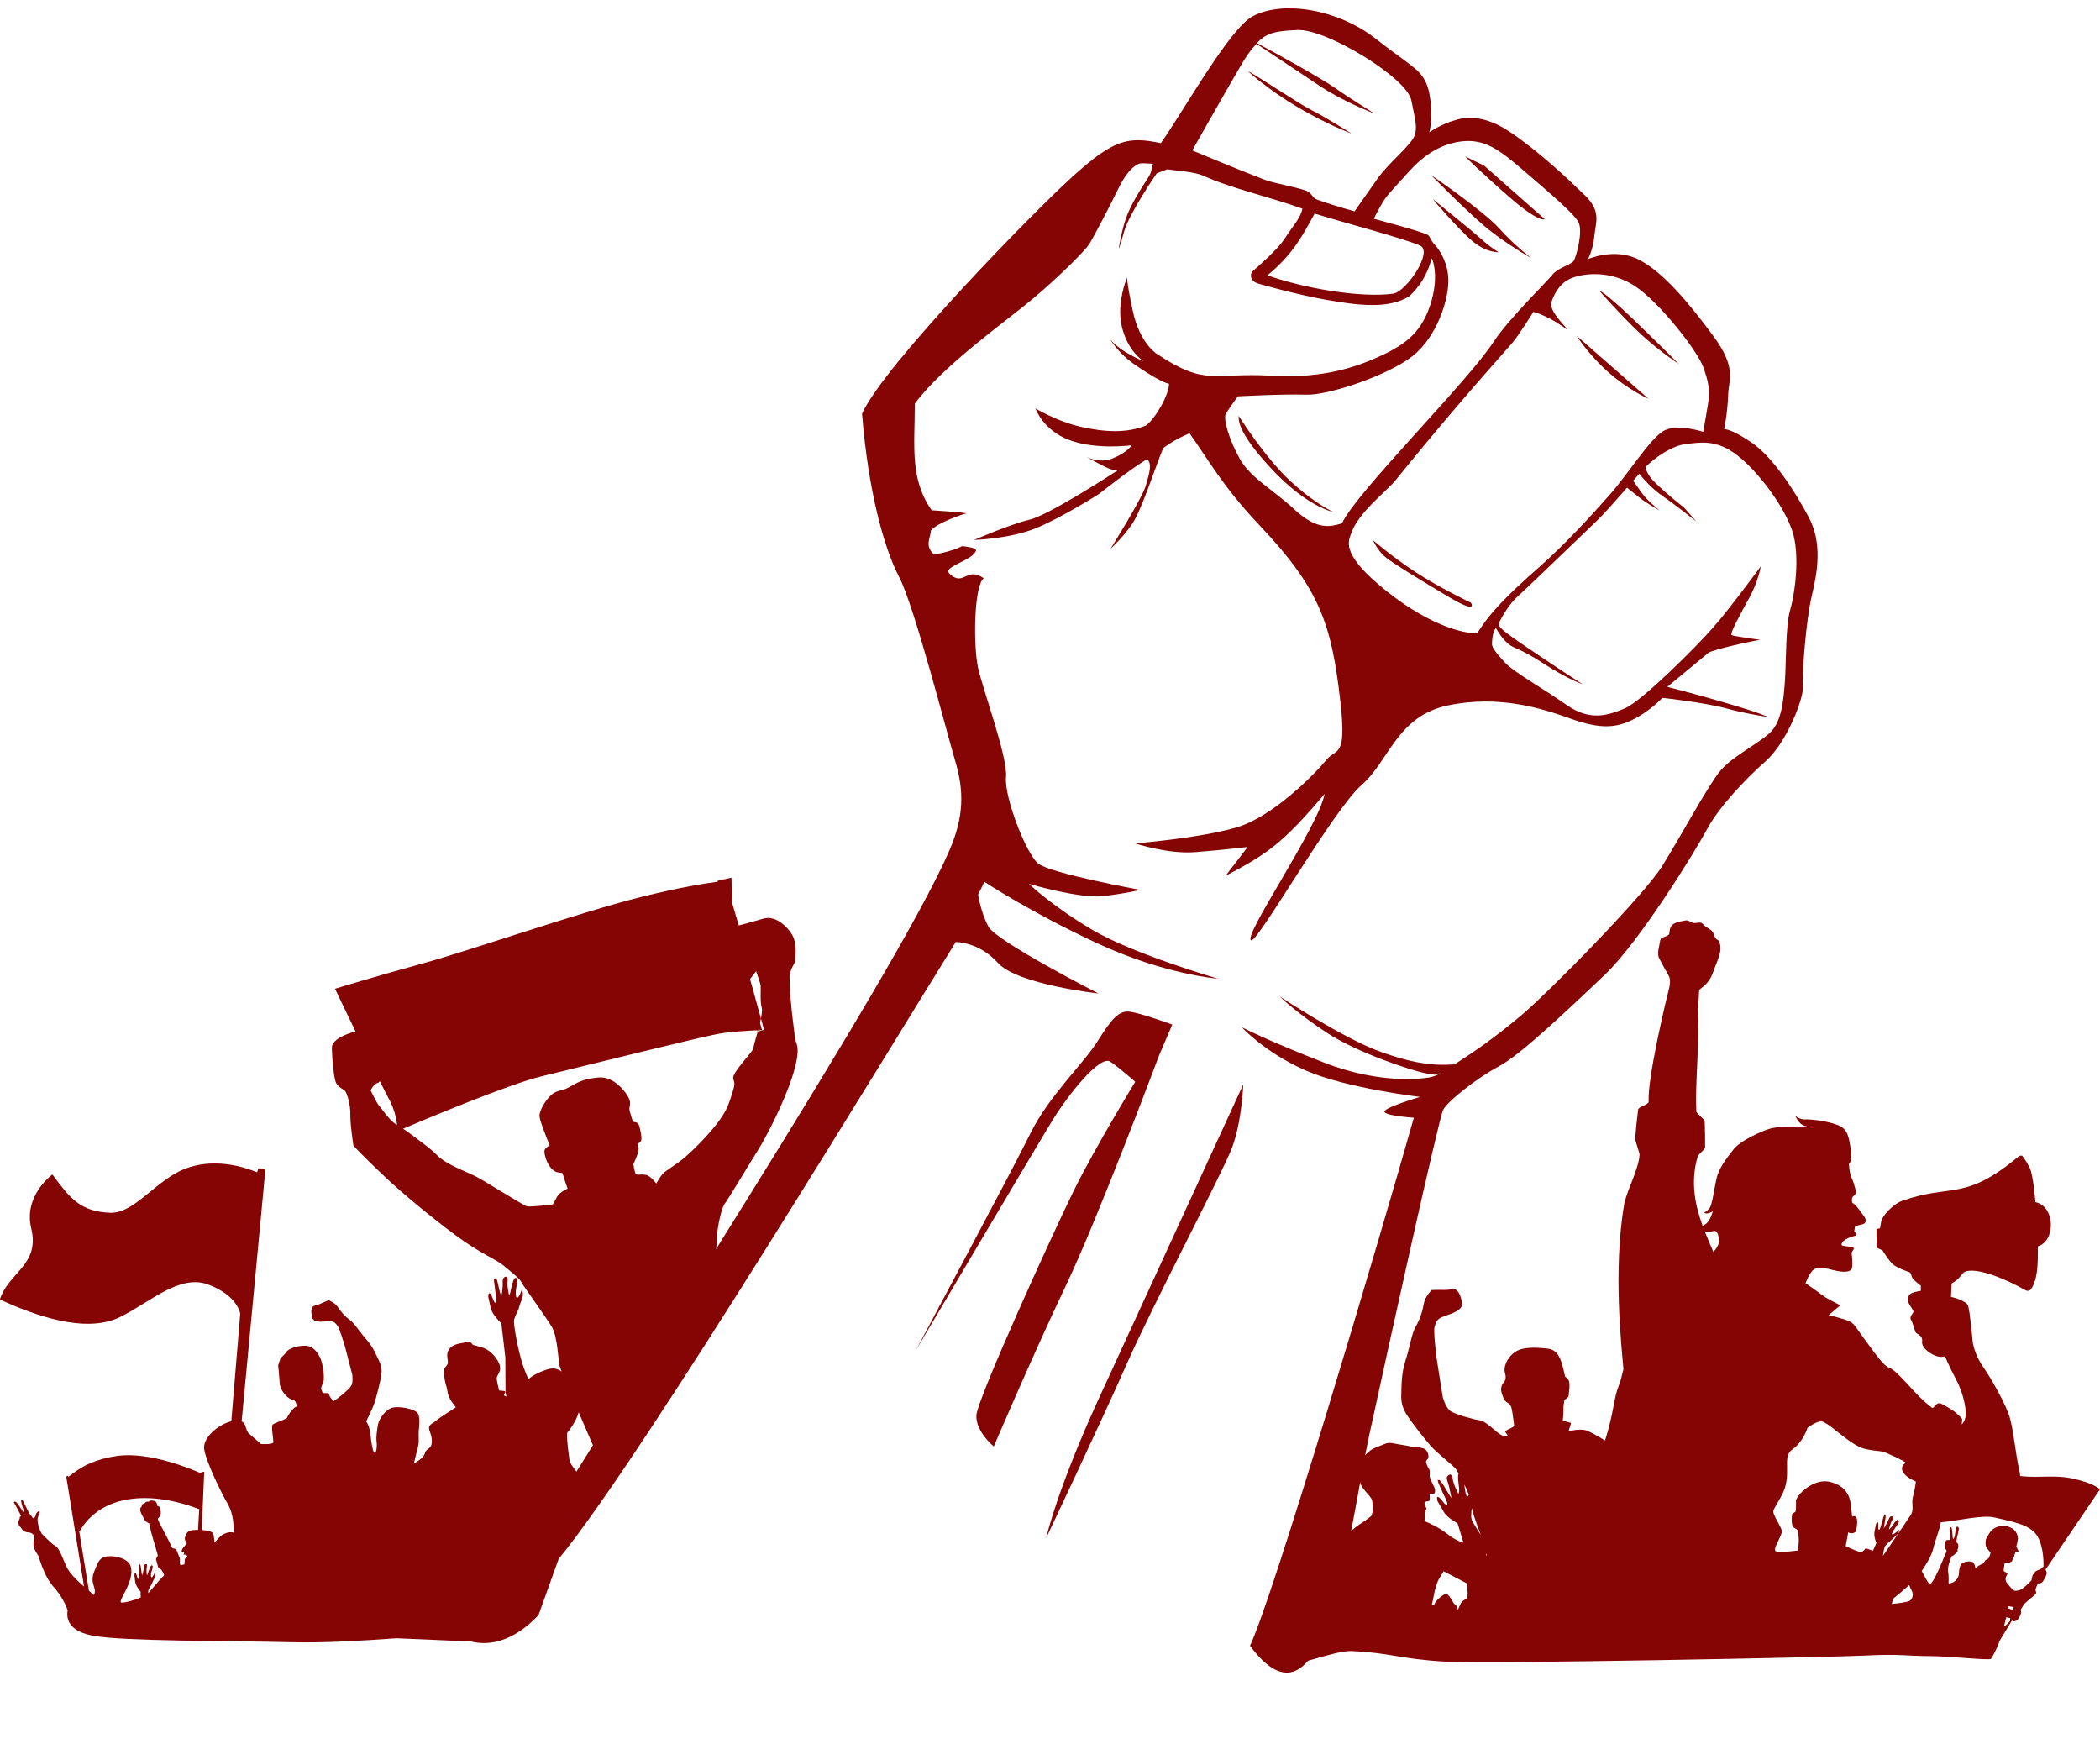
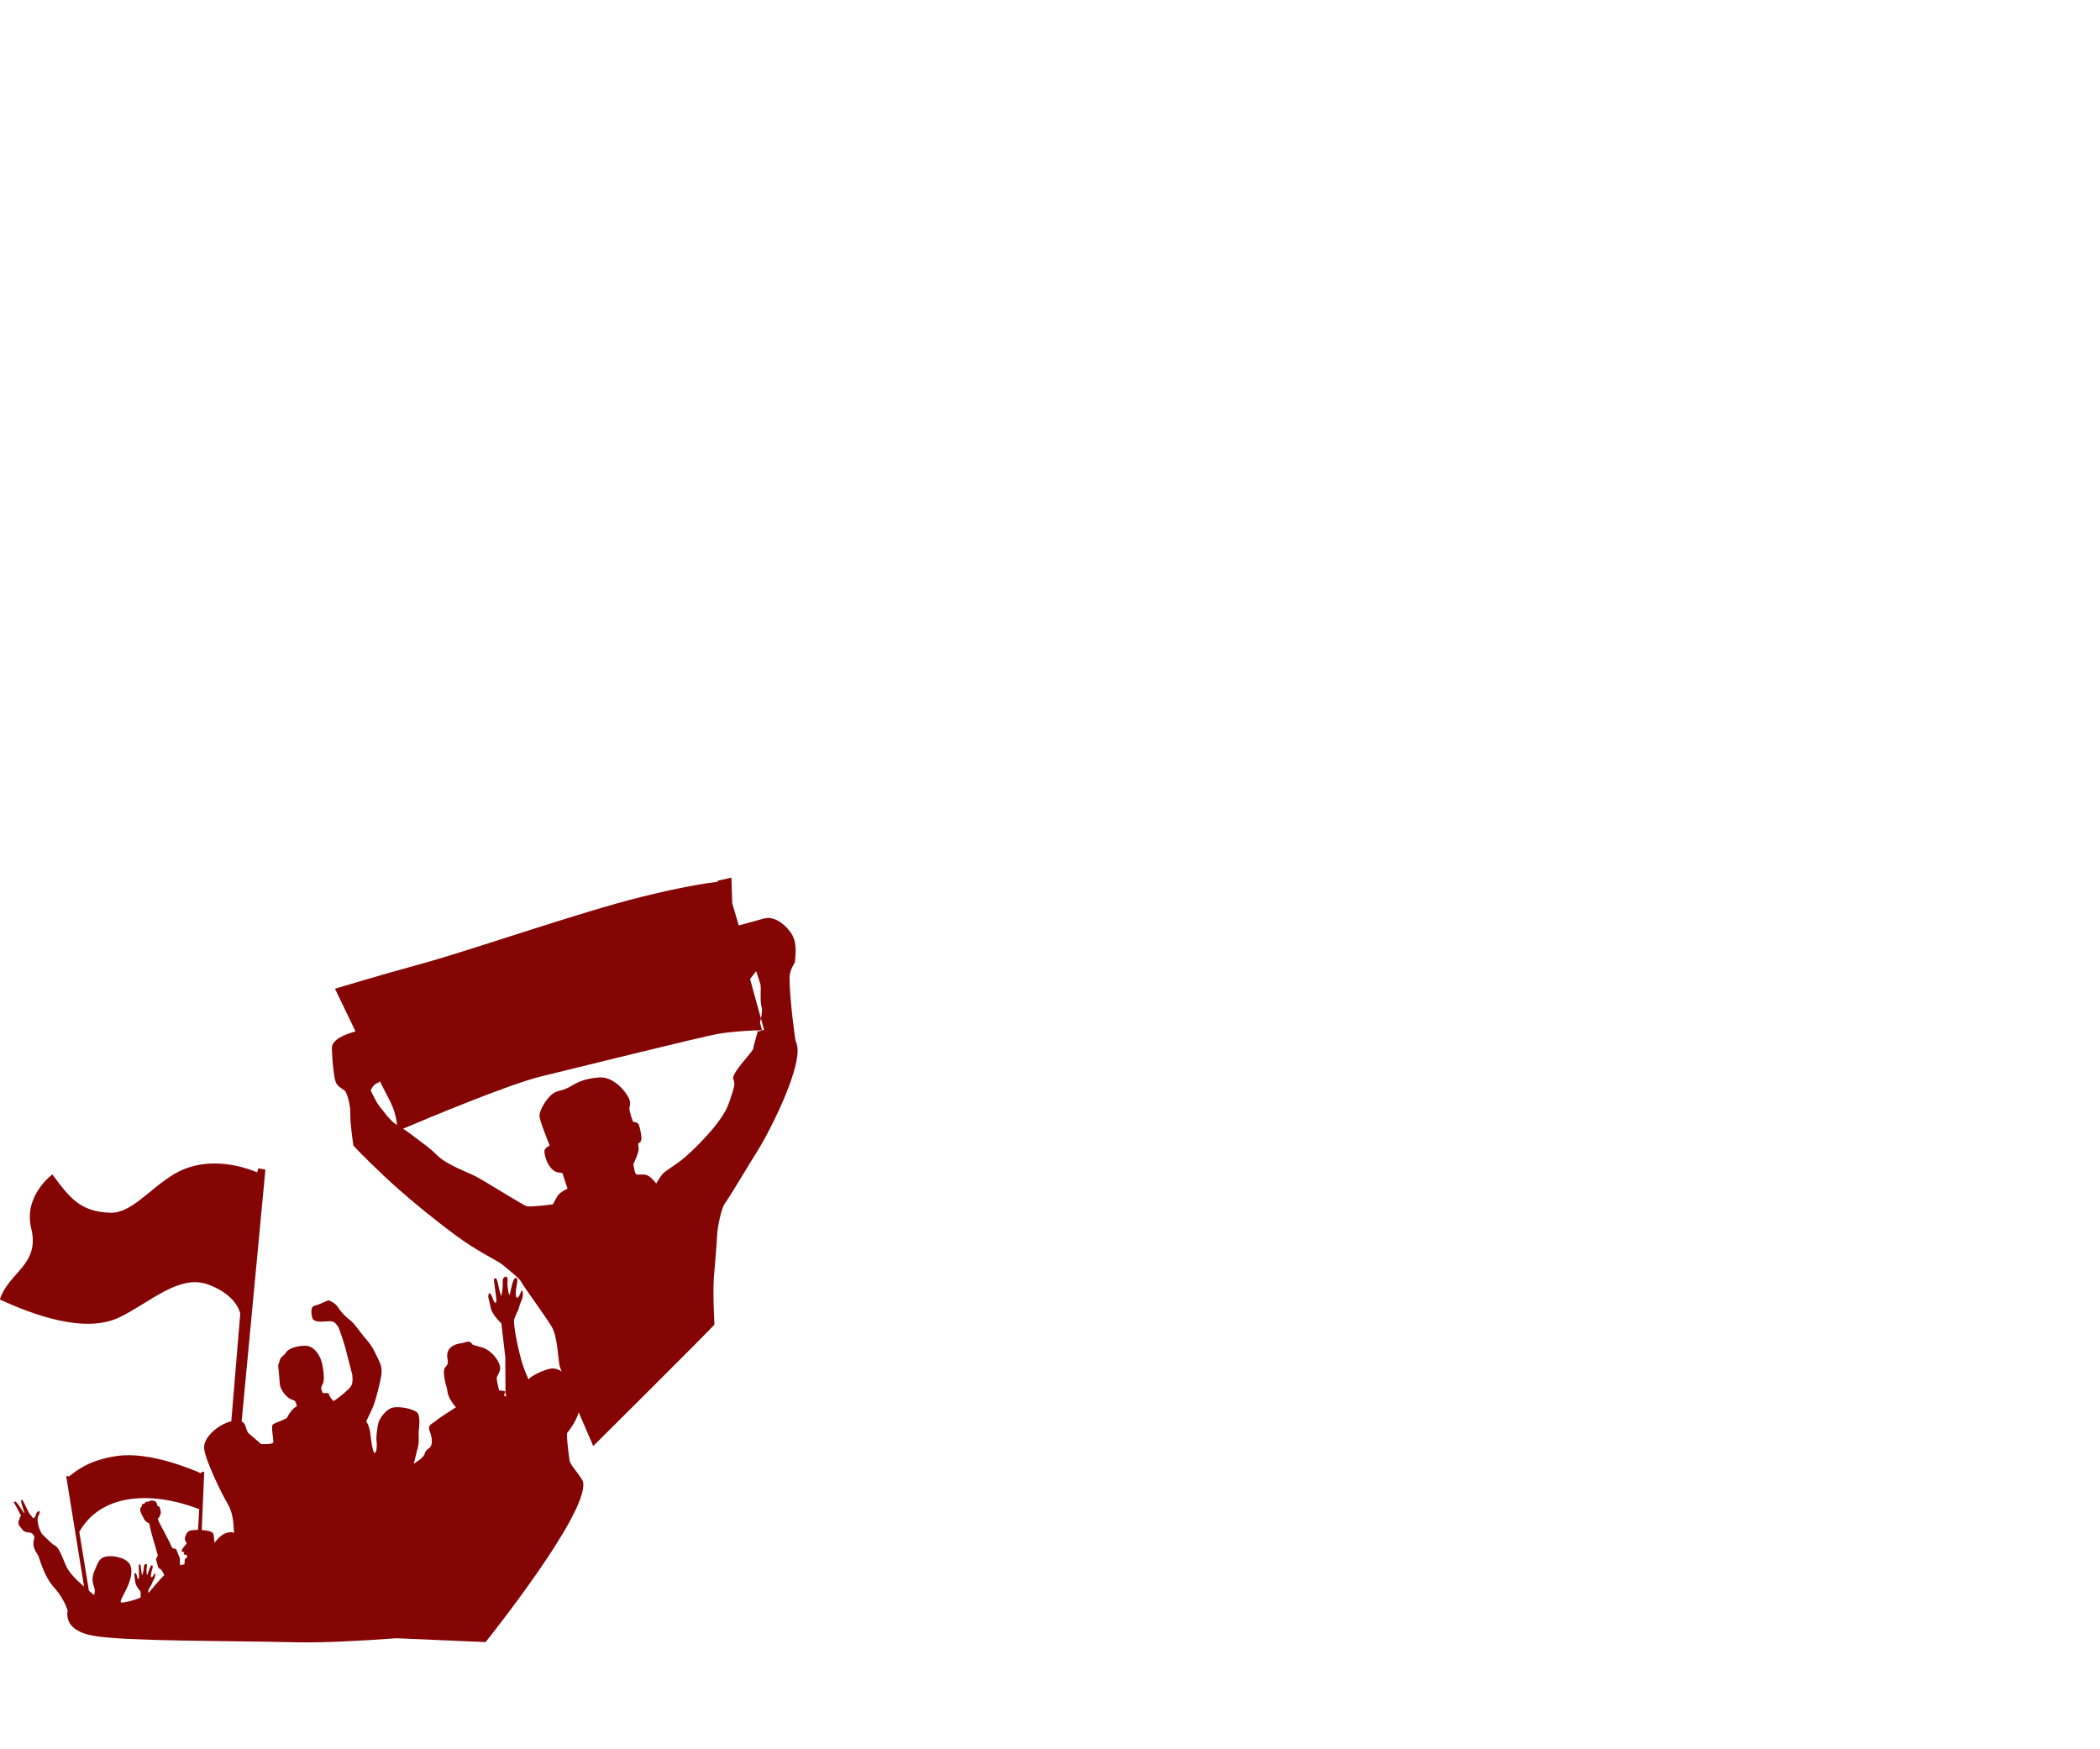
<svg xmlns="http://www.w3.org/2000/svg" fill="#850404" height="611.5" preserveAspectRatio="xMidYMid meet" version="1" viewBox="75.6 27.1 734.1 611.5" width="734.1" zoomAndPan="magnify">
  <g fill-rule="evenodd" id="change1_1">
-     <path d="M 626.828 144.551 L 651.895 166.508 C 651.895 166.508 644.766 163.352 637.75 157.125 C 630.738 150.902 626.828 144.551 626.828 144.551 Z M 555.555 215.922 C 555.555 215.922 562.004 221.523 570.266 226.973 C 578.527 232.422 589.785 237.777 589.785 237.777 C 589.785 237.777 592.672 242.148 581.547 235.465 C 570.418 228.781 562.93 224.234 560.055 221.953 C 557.184 219.672 555.555 215.922 555.555 215.922 Z M 634.594 128.66 C 634.594 128.66 636.477 129.066 646.156 138.336 C 655.84 147.609 662.438 154.324 662.438 154.324 C 662.438 154.324 655.367 149.633 649.055 143.754 C 642.742 137.871 634.594 128.66 634.594 128.66 Z M 547.879 213.734 C 550.219 206.355 560.324 198.836 563.434 194.984 C 576.781 178.441 590.137 162.852 604.184 147.031 C 606.266 144.691 611.637 136.109 611.637 136.109 C 611.637 136.109 616.348 137.297 621.883 141.23 C 627.414 145.164 616.555 136.527 617.922 132.688 C 619.289 128.844 621.336 125.656 625.367 124.164 C 629.398 122.672 638.555 121.488 647.094 127.074 C 655.637 132.66 668.918 149.645 670.98 155.344 C 673.039 161.043 673.441 163.633 672.57 168.938 C 671.703 174.238 670.988 178.039 670.988 178.039 C 670.988 178.039 662.328 175.172 657.535 177.504 C 652.742 179.836 644.715 192.82 638.488 199.836 C 632.266 206.848 623.414 216.734 613.301 225.652 C 603.188 234.574 596.504 241.102 592.098 248.312 C 589.324 248.895 576.789 246.871 560.406 233.809 C 545.316 221.777 546.5 217.027 547.879 213.734 Z M 575.859 88.297 C 575.859 88.297 594.062 100.715 599.684 106.945 C 605.301 113.18 610.906 117.324 610.906 117.324 C 610.906 117.324 601.566 112.129 594.344 105.973 C 587.125 99.82 575.859 88.297 575.859 88.297 Z M 576.367 96.617 C 576.367 96.617 590.176 107.746 593.543 110.789 C 596.906 113.832 599.496 115.277 599.496 115.277 C 599.496 115.277 595.387 115.516 590.551 111.574 C 585.715 107.637 576.367 96.617 576.367 96.617 Z M 508.594 172.441 C 508.594 172.441 517.754 187.016 526.594 195.18 C 535.43 203.344 541.723 206.086 541.723 206.086 C 541.723 206.086 532.508 204.336 520.012 190.902 C 507.512 177.469 508.738 173.559 508.594 172.441 Z M 594.285 84.891 L 615.602 103.699 C 615.602 103.699 613.906 105.211 603.668 96.359 C 593.434 87.512 587.75 81.766 587.75 81.766 C 587.75 81.766 594.883 85.27 594.285 84.891 Z M 508.312 165.641 C 508.312 165.641 505.066 170.125 504.102 171.734 C 503.137 173.344 505.207 180.785 509.02 187.52 C 512.828 194.254 520.242 197.898 528.238 205.301 C 536.234 212.699 540.887 211.113 544.711 210.043 C 549.754 199.062 588.34 161.008 597.824 146.43 C 602.789 138.801 616.406 125.52 618.27 123.137 C 620.137 120.754 624.66 119.676 625.629 118.414 C 626.594 117.156 629.105 107.797 627.344 104.676 C 625.578 101.551 617.609 94.816 608.707 87.145 C 599.801 79.469 594.621 75.488 586.312 76.547 C 578.012 77.602 572.07 82.766 568.684 86.484 C 565.293 90.203 561.41 94.328 559.824 96.496 C 558.234 98.672 555.828 103.566 555.828 103.566 C 555.828 103.566 571.84 107.758 574.695 109.199 C 575.344 109.523 575.988 111.414 576.711 112.141 C 579.184 114.629 581.738 119.266 581.902 124.711 C 582.113 131.75 577.93 144.812 569.402 151.559 C 560.879 158.309 539.879 165.355 532.211 165.059 C 524.543 164.762 508.312 165.641 508.312 165.641 Z M 518.684 123.336 C 527.676 115.848 530.832 109.598 535.164 101.754 C 546.012 105.141 564.863 109.988 571.969 112.914 C 576.812 114.91 567.195 129.105 562.621 129.746 C 551.387 131.32 531.09 127.82 518.684 123.336 Z M 511.793 51.941 C 513.68 52.703 530.148 63.703 534.215 65.68 C 538.281 67.652 548.109 73.797 548.109 73.797 C 548.109 73.797 539.422 70.629 528.945 64.391 C 518.465 58.152 511.793 51.941 511.793 51.941 Z M 492.383 79.68 C 492.383 79.68 507.703 52.676 510.062 48.824 C 512.422 44.973 513.012 44.52 514.812 42.41 C 518.867 45.105 527.973 51.105 536.605 56.922 C 545.242 62.738 556.07 66.785 556.07 66.785 C 556.07 66.785 547.348 61.418 542.375 57.906 C 537.402 54.398 521.07 45.414 515.016 42.176 C 518.445 38.223 522.57 37.926 529.16 37.594 C 539.211 37.09 567.383 54.305 568.93 62.086 C 570.23 68.629 571.293 71.746 569.918 74.895 C 568.547 78.039 560.715 84.438 557.195 89.477 C 553.676 94.52 549.121 100.965 549.121 100.965 C 549.121 100.965 542.535 99.223 535.98 96.863 C 534.445 96.312 533.918 94.395 532.32 93.816 C 528.113 92.285 520.898 91.184 517.641 89.93 C 507.859 86.164 492.383 79.68 492.383 79.68 Z M 480.734 396.133 C 480.734 396.133 459.52 452.734 448.254 476.367 C 436.988 500 422.996 532.715 422.996 532.715 C 422.996 532.715 416.547 527.461 416.926 521.742 C 417.305 516.023 443.258 458.977 450.816 443.594 C 458.375 428.207 472.438 405.25 472.438 405.25 C 472.438 405.25 467.387 400.688 463.742 398.203 C 460.102 395.719 448.91 410.016 443.949 417.992 C 438.984 425.973 395.723 499.172 395.723 499.172 C 395.723 499.172 429.301 436.492 435.762 423.348 C 442.223 410.199 454.41 398.824 459.234 391.125 C 464.062 383.426 466.688 380.199 470.594 380.73 C 474.5 381.262 485.398 385.23 485.398 385.23 Z M 510.215 406.105 C 510.215 406.105 474.645 483.434 459.816 515.734 C 444.984 548.035 441.336 564.645 441.336 564.645 C 441.336 564.645 460.434 524.371 469.629 503.539 C 478.824 482.707 502.902 437.238 506.324 428.156 C 509.746 419.07 510.215 406.105 510.215 406.105 Z M 407.547 324.227 C 412.484 312.766 412.703 303.84 409.562 293.27 C 406.426 282.699 395.25 239.008 389.883 228.73 C 384.516 218.453 379.078 198.418 376.945 171.672 C 384.633 154.613 437.781 100.164 451.355 88.082 C 464.934 76 469.84 74.68 481.391 77.141 C 489.438 65.785 505.414 37.012 513.578 32.742 C 524.43 27.062 543.535 30.531 556.305 40.488 C 569.074 50.441 571.832 51.051 574.168 56.191 C 576.023 60.273 576.461 68.578 575.262 73.363 C 575.262 73.363 579.047 70.473 585.273 68.82 C 591.672 67.121 598.18 69.68 603.465 73.242 C 613.895 80.281 623.977 89.879 629.73 95.48 C 635.484 101.086 633.363 104.988 632.906 109.801 C 632.453 114.609 630.699 117.68 630.699 117.68 C 630.699 117.68 640.047 113.531 648.512 117.863 C 656.973 122.195 665.984 132.969 674.426 144.41 C 682.867 155.852 679.871 159.496 679.703 165.312 C 679.535 171.125 678.328 177.137 678.328 177.137 C 678.328 177.137 680.441 176.711 687.863 181.746 C 695.285 186.785 703.004 198.699 707.871 207.867 C 712.746 217.031 710.902 227.164 708.938 235.402 C 706.973 243.637 705.461 262.812 705.84 266.992 C 706.219 271.172 700.176 286.707 692.832 293.168 C 685.488 299.633 676.438 309.297 672.309 316.992 C 668.18 324.688 648.727 356.359 636.402 368.012 C 624.078 379.664 607.148 395.836 599.648 399.789 C 592.148 403.742 581.574 412.016 580.062 415.09 C 578.551 418.168 561.387 495.852 554.344 528.297 C 547.297 560.738 539.383 638.555 512.566 602.367 C 520.645 585.406 556.891 463.598 569.848 417.785 C 569.848 417.785 561.062 417.289 559.66 415.902 C 558.258 414.52 572.027 410.523 572.027 410.523 C 572.027 410.523 546.082 407.496 531.82 401.184 C 517.559 394.867 509.691 386.145 509.691 386.145 C 509.691 386.145 517.668 390.406 538.355 398.488 C 559.039 406.57 574.648 404.039 576.578 403.383 C 578.508 402.727 577.922 402.809 578.977 402.219 C 577.23 402.508 578.793 403.211 573.863 402.242 C 568.93 401.273 550.117 395.09 539.477 388.121 C 528.832 381.156 522.902 375.379 522.902 375.379 C 522.902 375.379 544.898 389.863 557.605 394.512 C 570.309 399.16 577.242 399.617 584.055 399.145 C 590.449 395.043 597.422 390.348 607.098 382.266 C 616.773 374.18 650.156 340.223 656.637 329.859 C 663.117 319.504 672.508 301.98 676.863 296.652 C 681.215 291.324 691.148 286.656 694.816 282.73 C 698.484 278.801 699.129 271.477 699.57 264.926 C 700.016 258.371 699.789 245.758 701.355 240.449 C 702.922 235.141 705.055 221.258 702.066 212.496 C 699.082 203.734 690.148 191.879 682.859 186.215 C 675.57 180.551 669.938 181.773 664.992 182.297 C 660.234 182.801 654.152 186.984 650.801 190.363 C 651.031 191.559 651.789 193.395 654.027 195.641 C 658.102 199.723 664.266 204.492 664.266 204.492 L 668.621 209.41 C 668.621 209.41 661.895 204.02 656.711 200.43 C 653.047 197.895 650.074 194.48 648.645 192.699 C 648.004 193.418 647.285 194.234 646.512 195.117 C 646.98 195.805 648.16 197.508 649.664 199.574 C 651.637 202.277 655.77 205.523 655.77 205.523 C 655.77 205.523 651.504 203.254 648.629 200.973 C 647.008 199.688 645.43 198.422 644.363 197.566 C 640.492 201.984 636.027 207.062 633.676 209.277 C 629.797 212.926 609.387 232.719 606.363 235.355 C 603.34 237.992 600.926 242.195 599.75 244.492 C 599.742 246.074 597.824 245.504 608.531 252.809 C 619.238 260.109 628.695 266.188 628.695 266.188 C 628.695 266.188 624.016 264.758 615.195 259.035 C 606.375 253.309 604.77 253.906 602.672 252.012 C 600.574 250.117 599.484 248.172 598.477 246.621 C 597.301 248.191 597.148 251.152 597.156 252.32 C 597.164 253.484 598.836 255.617 601.785 258.805 C 604.734 261.988 614.949 267.703 623.211 273.5 C 631.477 279.297 637.734 277.164 643.641 274.684 C 649.547 272.203 668.652 253.113 674.598 246.316 C 680.543 239.512 691.109 225.082 691.109 225.082 C 691.109 225.082 690.375 230.105 687.07 236.121 C 683.77 242.137 680.258 248.574 680.891 249.059 C 681.52 249.543 691.844 250.797 690.797 250.801 C 689.754 250.809 674.234 254.121 672.777 255.316 C 671.32 256.512 658.434 267.195 658.434 267.195 C 658.434 267.195 666.949 269.297 679.242 272.906 C 691.531 276.516 693.562 277.684 693.562 277.684 C 693.562 277.684 686.863 276.824 679.047 274.719 C 671.227 272.609 656.719 271.039 656.719 271.039 C 656.719 271.039 652.465 275.633 646.488 278.602 C 640.52 281.57 635.086 282.027 624.746 278.336 C 614.402 274.641 599.527 269.938 581.711 273.684 C 563.895 277.43 561.219 293.129 551.516 301.559 C 541.816 309.988 515.582 355.961 513.07 355.77 C 509.242 355.477 536.488 316.199 538.664 304.574 C 524 321.945 518.469 325.688 503.996 333.25 C 507.242 329.113 511.73 323.16 511.73 323.16 C 511.73 323.16 503.238 324.195 493.484 324.961 C 483.734 325.723 472.418 321.898 472.418 321.898 C 472.418 321.898 495.543 320.066 508.199 316.215 C 520.855 312.363 535.527 297.348 539.121 292.863 C 542.715 288.379 546.441 292.523 544.176 272.512 C 541.121 245.594 537.215 233.195 515.867 210.68 C 502.984 197.094 498.012 187.73 491.395 178.512 C 487.141 180.453 484.719 181.812 482.219 183.723 C 478.891 191.922 474.629 205.43 471.383 210.223 C 468.141 215.012 463.777 218.984 463.777 218.984 C 463.777 218.984 474.785 201.473 476.137 196.844 C 477.484 192.211 478.363 189.184 476.605 187.574 C 471.164 190.738 459.762 199.777 459.762 199.777 C 459.762 199.777 447.133 207.812 437.957 211.637 C 428.785 215.465 416.105 215.832 416.105 215.832 C 416.105 215.832 428.473 210.449 435.57 208.727 C 442.664 207.004 466.359 191.473 466.359 191.473 C 466.359 191.473 465.73 191.688 463.777 191.074 C 461.82 190.461 454.754 186.465 454.754 186.465 C 454.754 186.465 459.516 189.5 464.797 187.234 C 470.078 184.965 471.176 182.73 471.176 182.73 C 471.176 182.73 459.062 184.414 449.629 180.996 C 440.195 177.574 437.566 169.859 437.566 169.859 C 437.566 169.859 445.055 174.406 453.5 176.301 C 461.945 178.191 469.57 178.555 476.215 175.828 C 479.551 173.305 484.133 165.336 484.266 161.258 L 484.23 161.254 C 482.484 160.914 478.074 158.574 472.125 154.438 C 466.172 150.297 463.418 145.297 463.418 145.297 C 463.418 145.297 465.707 149.305 475.406 153.367 C 475.059 153.129 474.727 152.883 474.418 152.633 C 470.562 149.523 467.316 143.414 467.199 136.586 C 467.082 129.754 469.656 123.988 469.656 123.988 C 469.656 123.988 469.242 124.828 471.617 135.891 C 473.996 146.957 479.809 150.68 479.809 150.68 C 497.355 162.363 499.566 157.238 520.039 158.414 C 535.234 159.281 546.297 156.711 556.234 152.391 C 566.168 148.07 572.148 143.93 575.496 133.941 C 578.844 123.953 576.352 117.988 576.352 117.988 L 576.043 117.418 C 574.488 123.602 571.41 127.715 568.203 130.684 C 560.738 135.281 549.969 133.781 539.164 131.883 C 528.355 129.984 515.871 126.348 515.871 126.348 C 512.016 125.391 512.773 122.562 513.383 122.02 C 515.66 119.988 522.141 114.422 524.621 110.594 C 527.77 105.738 530.082 103.59 530.91 100.07 C 520.09 96.074 506.359 93.102 496.289 88.555 C 493.035 87.09 486.984 86.824 483.617 86.289 L 479.953 87.703 C 479.953 87.703 470.297 101.707 468.527 108.133 C 466.762 114.555 466.703 113.879 466.703 113.879 C 466.703 113.879 467.637 107.738 469.348 103.02 C 471.055 98.305 474.676 92.703 476.781 89.484 C 478.887 86.266 477.695 85.941 478.652 84.367 C 475.098 84.039 474.145 84.242 474.145 84.242 C 474.145 84.242 470.676 84.641 466.688 92.75 C 462.699 100.863 457.609 110.516 456.23 112.617 C 454.852 114.715 445.855 123.84 436.43 131.711 C 427.156 139.457 405.371 154.785 395.387 168.172 C 395.395 182.945 393.531 194.312 401.273 205.461 C 417.555 206.516 412.73 206.707 412.73 206.707 C 412.73 206.707 403.27 209.719 401.027 212.543 C 400.934 214.992 398.656 217.848 402.133 220.945 C 409.387 219.605 411.922 217.984 411.922 217.984 C 411.922 217.984 417.02 218.477 416.785 219.48 C 415.973 222.934 405.074 225.148 407.387 227.477 C 412.391 232.523 413.391 224.949 419.473 229.207 C 416.008 232.016 415.801 252.84 417.527 260.633 C 419.254 268.426 427.918 291.785 427.27 298.758 C 426.621 305.73 434.285 325.473 438.488 328.926 C 442.695 332.383 474.234 338.16 474.234 338.16 C 474.234 338.16 469.09 339.449 461.012 340.34 C 452.934 341.234 435.332 336.059 435.332 336.059 C 435.332 336.059 443.332 343.809 457.605 352.211 C 471.883 360.613 501.352 369.191 501.352 369.191 C 501.352 369.191 482.941 367.785 459.453 356.941 C 435.961 346.09 419.719 335.328 419.719 335.328 L 417.52 339.805 C 417.52 339.805 418.395 345.793 421.078 350.934 C 423.762 356.07 459.57 374.363 459.57 374.363 C 459.57 374.363 431.254 371.215 424.512 363.73 C 417.77 356.25 409.707 356.379 409.707 356.379 C 388.77 389.922 300.145 536.535 270.883 572.016 L 263.852 591.641 C 245.316 611.332 228.387 595.578 234.008 593.438 C 235.52 590.816 254.203 578.598 256.305 575.117 C 289.094 520.785 388.762 367.836 407.547 324.227" fill="inherit" />
-     <path d="M 671.551 457.578 C 672.641 457.66 673.758 457.652 674.516 457.414 C 676.48 456.797 676.582 461.176 676.582 461.176 C 676.176 462.609 675.508 463.695 674.535 464.707 C 673.656 462.59 672.582 460.199 671.551 457.578 Z M 747.824 545.906 L 747.93 545.941 Z M 746.828 545.578 C 746.945 545.617 747.059 545.66 747.176 545.699 C 747.059 545.66 746.945 545.617 746.828 545.578 Z M 745.797 545.184 C 745.945 545.246 746.098 545.305 746.254 545.363 C 746.098 545.305 745.945 545.246 745.797 545.184 Z M 746.734 577.34 C 746.754 577.312 746.77 577.281 746.781 577.258 C 746.77 577.281 746.754 577.312 746.734 577.34 Z M 746.68 577.434 C 746.699 577.402 746.715 577.375 746.73 577.348 C 746.715 577.375 746.699 577.402 746.68 577.434 Z M 746.613 577.531 C 746.637 577.5 746.656 577.469 746.676 577.441 C 746.656 577.469 746.637 577.5 746.613 577.531 Z M 736.91 587.75 L 737.359 585.941 C 737.359 585.941 740.375 583.5 743.008 581.145 C 743.246 581.832 743.637 582.668 743.977 583.301 C 744.562 584.406 744.121 586.023 743.238 586.613 C 742.5 587.109 738.656 587.602 736.91 587.75 Z M 778.305 592.684 L 776.93 592.402 L 776.176 595.34 L 776.746 595.312 L 778.27 593.648 Z M 779.438 588.859 L 777.738 588.531 L 777.703 589.398 L 779.43 589.809 C 779.43 589.809 779.477 588.793 779.438 588.859 Z M 766.223 575.398 C 765.992 574.508 765.754 573.695 765.578 573.438 C 765.137 572.777 763.227 572.699 761.898 573.293 C 760.574 573.879 760.5 575.5 760.355 577.34 C 760.207 579.18 758.438 580.285 757.926 580.359 C 757.41 580.43 756.766 580.855 756.766 580.375 C 756.766 579.898 756.84 578.609 756.73 577.543 C 756.617 576.477 756.359 575.996 756.73 574.379 C 757.098 572.758 757.832 571.066 757.832 571.066 C 757.832 571.066 758.531 570.844 758.938 570.367 C 759.344 569.887 760.078 569.371 759.93 569.004 C 759.781 568.637 760.297 568.27 760.148 567.164 C 760.004 566.062 759.82 566.906 759.637 566.316 C 759.453 565.73 759.598 565.324 759.598 565.141 C 759.598 564.953 760.227 562.418 760.336 561.754 C 760.445 561.09 760.078 560.648 759.711 560.762 C 759.344 560.871 759.27 561.68 759.156 562.488 C 759.047 563.297 758.973 564.328 758.566 564.883 C 758.164 565.434 758.164 563.926 758.164 563.926 C 758.164 563.926 758.09 562.379 757.906 561.457 C 757.723 560.539 757.098 560.762 757.098 561.68 C 757.098 562.602 757.355 565.398 757.355 565.398 C 757.355 565.398 756.473 565.359 756.102 565.434 C 755.734 565.508 755.367 566.758 755.441 567.641 C 755.516 568.523 756.121 569.172 756.121 569.172 C 756.121 569.172 754.574 573 753.691 574.91 C 752.809 576.824 750.746 581.609 749.938 580.652 C 749.32 579.926 747.98 577.398 747.375 576.238 C 748.559 574.375 750.637 571.555 751.492 568.129 C 752.398 564.5 753.879 561.098 754.016 559.23 C 759.988 558.656 768.766 556.555 772.746 557.512 C 778.684 558.934 785.34 559.902 787.801 564.039 C 790.266 568.176 789.949 574.664 789.949 574.664 L 788.977 575.551 C 788.977 575.551 787.715 576.027 787.391 576.211 C 787.066 576.395 786.137 577.469 785.977 578.305 C 785.816 579.141 785.762 579.488 785.762 579.488 C 785.762 579.488 785.117 580.191 784.379 580.875 C 783.637 581.555 782.297 582.742 781.566 582.914 C 780.836 583.086 780.098 583.305 779.527 582.973 C 778.961 582.641 778.008 581.402 777.406 580.758 C 776.809 580.113 776.52 579.102 776.816 578.344 C 777.113 577.59 777.441 577.023 777.441 577.023 C 777.441 577.023 776.238 576.445 776.094 576.289 C 775.949 576.129 776.156 574.508 776.285 573.922 C 776.418 573.336 776.543 573.234 777.129 573.363 C 777.715 573.496 778.816 573.148 779.008 572.633 C 779.203 572.109 779.34 571.371 779.34 571.371 L 779.793 571.062 C 779.793 571.062 779.711 570.863 779.754 570.668 C 779.797 570.473 780.035 570.09 780.035 570.09 L 780.023 569.68 C 780.023 569.68 780.105 569.441 780.477 569.496 C 780.848 569.551 781.32 569.504 781.18 569.215 C 781.035 568.93 780.453 567.75 780.457 567.617 C 780.461 567.492 780.625 566.926 780.625 566.926 C 780.625 566.926 780.867 566.059 780.996 565.012 C 781.129 563.965 780.289 561.984 778.996 561.336 C 777.703 560.691 776.316 560.02 774.773 560.5 C 773.23 560.977 772.262 561.426 771.484 562.383 C 770.707 563.34 770.395 564.293 770.039 564.727 C 769.688 565.16 769.523 566.816 769.887 567.719 C 770.254 568.617 771.469 569.605 771.43 570.008 C 771.391 570.41 770.781 571.762 770.781 571.762 L 769.648 572.484 L 768.828 573.633 C 768.828 573.633 767.395 574.086 766.449 575.105 C 766.379 575.18 766.301 575.281 766.223 575.398 Z M 576.934 588.191 C 577.074 587.215 578.477 585.609 580.34 584.512 C 582.199 583.418 583.121 587.121 584.152 587.859 C 585.184 588.598 585.211 589.887 585.211 589.887 L 586.238 587.527 C 586.238 587.527 586.977 586.352 588.152 586.059 C 588.836 585.891 588.68 582.988 588.426 580.582 L 580.234 576.324 C 580.234 576.324 578.973 578.395 578.512 579.199 C 578.051 580.004 577.246 582.492 576.891 584.418 C 576.535 586.344 576.469 586.484 576.113 588.062 C 576.379 588.105 576.652 588.148 576.934 588.191 Z M 595.352 570.488 C 595.367 570.617 595.379 570.734 595.383 570.844 C 595.234 570.688 595.07 570.527 594.902 570.367 C 595.055 570.406 595.199 570.445 595.352 570.488 Z M 590.102 554.191 C 590.504 556.32 591.941 560.129 593.215 563.637 C 590.777 559.609 589.871 558.773 589.879 557.008 C 589.883 556.023 589.996 554.969 590.102 554.191 Z M 587.477 545.984 C 588.047 547.156 588.602 548.387 589.043 549.535 C 588.914 549.863 588.777 550.102 588.641 550.184 C 588.102 550.484 587.723 548.078 587.477 545.984 Z M 731.523 566.465 L 730.332 569.164 L 727.789 568.277 C 727.789 568.277 726.906 569.602 726.023 569.602 C 725.141 569.602 720.797 567.539 720.797 567.539 L 721.68 562.719 C 722.582 563.211 723.309 563.098 723.965 562.758 C 724.621 562.418 724.992 559.441 724.699 557.973 C 724.402 556.5 723.078 557.234 723.078 557.234 C 723.078 557.234 722.859 555.25 722.562 552.895 C 722.27 550.539 721.238 546.562 715.352 545.09 C 709.461 543.617 703.426 549.949 703.426 551.715 C 703.426 552.566 703.484 553.906 703.332 555.305 C 703.297 555.641 702.109 556.09 702.066 556.441 C 701.918 557.66 701.773 559 702.25 560.656 C 702.375 561.098 703.855 561.539 703.965 561.973 C 704.906 565.648 704.016 569.086 704.016 569.086 C 693.094 570.281 695.734 569.828 698.52 562.73 C 698.945 561.648 694.918 556.238 695.547 555.059 C 696.434 553.398 693.836 557.82 698.18 550.27 C 702.523 542.723 698.191 536.547 702.117 533.789 C 706.039 531.031 707.426 526.234 707.426 526.234 C 707.426 526.234 711.211 523.188 713.094 524.156 C 716.566 525.945 720.633 530.426 725.574 532.859 C 728.539 534.316 732.93 534.074 734.578 534.777 C 740.465 537.285 741.848 538.375 741.848 538.375 C 741.848 538.375 739.43 539.605 741.016 541.93 C 741.805 543.086 743.465 544.16 745.344 544.988 C 745.129 546.598 744.82 548.41 744.426 549.73 C 743.543 552.672 744.867 554.586 743.543 556.645 C 742.469 558.316 736.188 567.508 733.832 570.949 C 734.191 568.684 734.188 567.98 734.844 567.227 C 735.621 566.336 736.688 565.488 736.688 565.488 C 736.688 565.488 737.762 564.406 738.57 563.699 C 739.383 562.992 739.586 561.781 739.586 561.781 C 739.586 561.781 737.562 563.555 737.074 563.453 C 736.586 563.355 738.039 561.266 738.824 560.141 C 739.605 559.016 739.523 558.562 739.059 558.316 C 738.594 558.074 737.223 560.301 736.852 560.836 C 736.477 561.371 735.898 561.742 735.898 561.742 C 735.898 561.742 736.434 559.352 737.141 558.332 C 737.848 557.316 737.184 557.012 736.602 557.168 C 736.02 557.316 735.934 558.129 735.406 559.113 C 734.879 560.098 734.129 561.402 734.129 561.402 C 734.129 561.402 734.238 560.445 734.504 559.043 C 734.766 557.637 734.891 556.77 734.609 556.492 C 734.324 556.215 734.203 556.844 733.777 558.141 C 733.355 559.434 732.891 561.812 732.473 561.84 C 732.059 561.867 732.211 560.621 732.211 560.621 C 732.211 560.621 732.305 559.574 732.055 559.242 C 731.809 558.914 731.375 559.883 731.375 559.883 C 731.375 559.883 731.188 560.945 730.867 562.551 C 730.547 564.152 731.523 566.465 731.523 566.465 Z M 721.922 433.91 C 721.922 433.91 723.238 433.422 722.527 428.59 C 721.812 423.758 721.27 421.508 717.633 420.203 C 713.992 418.898 708.785 418.301 706.684 418.391 C 704.578 418.477 703.156 417.094 703.156 417.094 C 703.156 417.094 704.387 419.945 706.152 420.535 C 707.918 421.125 709.09 421.09 709.09 421.09 C 709.09 421.09 704.758 421.316 701.914 421.113 C 699.074 420.914 696.383 421.02 694.121 421.68 C 691.859 422.336 683.988 425.691 681.551 428.902 C 679.109 432.113 676.438 435.309 675.574 439.328 C 674.711 443.352 674.121 448.438 673.113 449.535 C 672.102 450.629 671.258 451.035 671.258 451.035 C 671.258 451.035 672.133 451.477 673.027 451.133 C 673.93 450.785 674.359 450.465 674.359 450.465 C 674.359 450.465 673.473 453.961 671.77 455.008 C 671.445 455.203 671.117 455.402 670.793 455.59 C 668.262 448.652 666.387 440.324 669.059 431.41 C 669.359 430.402 671.664 429.031 671.664 427.965 C 671.664 425.047 671.617 422.059 671.516 419.023 C 671.492 418.367 668.598 416.223 668.574 415.566 C 668.25 406.016 669.184 398.438 669.133 389.738 C 669.094 383.105 669.285 378 669.586 373.086 C 671.641 371.441 673.277 370.359 674.582 366.594 C 675.891 362.828 678.039 359.184 676.5 356.117 C 676.172 355.469 675.676 355.648 675.227 354.938 C 674.852 354.344 674.566 352.836 673.918 352.391 C 673.383 352.027 672.523 351.387 671.91 351.043 C 671.309 350.711 670.863 349.836 670.172 349.629 C 669.469 349.414 668.473 349.848 667.707 349.742 C 666.84 349.621 665.887 348.684 664.961 348.82 C 659.457 349.621 659.453 350.891 659.113 353.508 C 658.996 354.41 656.184 354.609 656.023 355.559 C 655.598 358.043 654.918 360.023 655.422 361.656 C 655.559 362.094 657.035 364.754 657.137 364.938 C 659.242 368.844 659.68 368.582 659.219 371.891 C 658.199 375.895 651.48 403.664 651.914 412.223 C 651.965 413.191 648.379 413.91 648.242 414.957 C 647.844 418.074 647.496 421.496 647.195 425.066 C 647.145 425.699 648.801 430.152 648.75 430.797 C 648.312 436.324 644.09 443.477 643.266 448.559 C 639.551 471.496 642.352 497.082 643.117 505.652 C 642.586 507.957 642.078 509.934 641.547 511.254 C 639.594 516.066 639.848 520.637 636.68 530.621 C 633.891 528.938 630.953 527.223 629.527 526.957 C 627.062 526.5 623.895 527.445 623.895 527.445 L 624.824 524.477 L 621.906 523.703 C 621.906 523.703 622.164 521.023 622.137 519.836 C 622.105 518.648 622.219 518 622.488 516.418 C 623.094 515.926 623.984 515.762 624.012 514.527 C 624.039 513.293 624.504 511.273 624.086 509.938 C 623.66 508.602 622.742 508.375 622.742 508.375 C 622.742 508.375 621.977 504.969 621.582 503.746 C 621.188 502.523 620.258 498.918 616.711 498.527 C 613.16 498.133 607.926 497.645 604.969 499.859 C 602.012 502.078 601.199 505.359 601.645 506.812 C 602.094 508.258 602.008 509.473 601.43 510.078 C 600.852 510.684 599.996 512.188 600.469 513.754 C 600.941 515.316 601.387 516.766 602.473 517.355 C 603.559 517.945 603.801 518.484 604.082 519.734 C 604.363 520.98 604.934 525.621 604.934 525.621 C 604.934 525.621 604.215 526.145 603.02 526.648 C 601.82 527.156 601.812 527.637 601.812 527.637 L 602.758 529.066 C 602.758 529.066 602.059 529.398 600.48 528.742 C 598.898 528.086 595.203 523.867 592.867 523.559 C 590.531 523.25 584.551 521.543 582.742 520.402 C 580.934 519.258 579.945 515.434 579.945 515.434 C 579.945 515.434 578.16 504.215 577.895 502.488 C 577.621 500.762 576.648 492.324 577.074 491.035 C 577.5 489.746 577.395 488.223 580.492 487.164 C 583.594 486.109 587.262 484.922 586.676 482.312 C 586.086 479.703 585.32 477.371 583.141 477.746 C 580.961 478.117 579.977 477.984 579.016 477.961 C 578.059 477.938 576.051 478.031 576.051 478.031 C 576.051 478.031 573.711 480.348 573.316 482.82 C 572.922 485.297 572 488.266 570.531 490.742 C 569.062 493.219 568.43 498.066 566.879 502.824 C 565.328 507.586 565.559 512.305 565.449 514.477 C 565.344 516.645 565.578 518.738 567.266 521.461 C 568.949 524.18 573.617 530.148 575.848 532.625 C 578.074 535.105 583.848 539.586 584.559 540.617 C 584.711 540.84 585.047 541.398 585.48 542.172 C 585.023 543.031 585.562 546.363 585.66 547.277 C 585.77 548.305 585.461 549.348 585.461 549.348 C 585.461 549.348 583.621 545.934 583.414 543.984 C 583.211 542.031 582.102 542.359 581.562 543.141 C 581.02 543.922 581.758 544.988 582.145 546.715 C 582.535 548.438 582.992 550.777 582.992 550.777 C 582.992 550.777 582.133 549.52 580.988 547.562 C 579.848 545.605 579.102 544.438 578.477 544.402 C 577.852 544.363 578.355 545.242 579.191 547.23 C 580.023 549.223 581.934 552.551 581.465 553.016 C 580.992 553.48 579.883 551.832 579.883 551.832 C 579.883 551.832 578.91 550.484 578.273 550.34 C 577.637 550.199 578.117 551.812 578.117 551.812 C 578.117 551.812 578.996 553.273 580.273 555.527 C 581.551 557.781 585.109 559.535 585.109 559.535 L 587.215 566.383 C 583.129 565.07 581.562 563.047 578.973 561.492 C 576.094 559.766 573.566 558.789 573.566 558.789 C 573.566 558.789 573.738 556.66 573.738 555.973 C 573.738 555.281 574.258 554.477 574.258 554.477 C 574.258 554.477 573.852 553.324 573.68 552.926 C 573.508 552.523 573.449 552.062 574.199 551.945 C 574.945 551.832 575.465 551.891 575.402 550.969 C 575.348 550.051 575.348 549.188 575.348 549.188 C 575.348 549.188 576.266 549.301 576.844 549.188 C 577.418 549.07 577.305 547.574 577.074 547.176 C 576.844 546.773 575.52 543.898 575.402 543.379 C 575.289 542.859 575.52 541.828 575.402 541.195 C 575.289 540.562 574.602 539.93 574.312 538.895 C 574.023 537.859 573.969 537.801 574.656 537.113 C 575.348 536.422 574.859 533.863 573.078 533.348 C 571.293 532.828 570.086 533.004 569.227 532.828 C 568.363 532.656 567.328 532.367 564.91 532.023 C 562.496 531.68 561.461 530.988 559.277 531.969 C 557.094 532.945 555.426 533.289 554.16 534.5 C 552.895 535.703 550.367 537.656 550.539 539.613 C 550.711 541.566 550.426 544.848 551.805 546.914 C 553.184 548.984 555.023 550.363 555.254 551.629 C 555.484 552.895 555.484 553.527 555.539 554.102 C 555.598 554.68 555.109 556.836 555.109 556.836 C 555.109 556.836 553.73 558.156 550.855 559.938 C 547.98 561.723 542.254 567.754 542.023 568.102 C 541.793 568.445 538.543 582.48 537.625 587.309 C 537.18 589.652 533.832 591.297 531.449 591.867 C 529.57 594.309 529.133 596.625 526.863 597.074 C 527.527 597.961 520.598 607.199 524.398 608.75 C 527.926 610.188 541.977 603.957 548.09 604.223 C 561.484 604.812 565.164 607.023 580.621 607.902 C 596.078 608.789 717.312 606.359 728.352 605.77 C 739.395 605.184 742.523 605.984 750.031 605.984 C 757.539 605.984 770.898 607.602 771.582 606.922 C 772.266 606.234 774.453 601.555 774.48 600.84 L 774.293 601.148 L 778.902 593.562 C 778.902 593.562 779.449 594.094 780.434 593.594 C 781.414 593.094 781.852 591.602 782.07 591.086 C 782.285 590.57 781.961 589.73 781.961 589.73 C 781.961 589.73 783.023 588.172 783.078 587.93 C 783.133 587.684 785.633 585.676 786.391 585.023 C 787.148 584.375 787.48 584.035 787.398 583.711 C 787.32 583.387 787.09 583.027 787.188 582.586 C 787.285 582.148 787.676 581.312 787.676 581.312 L 788.059 580.523 C 788.059 580.523 789.07 580.801 789.672 579.961 C 790.266 579.117 790.82 578.012 791.031 577.289 C 791.242 576.57 790.652 575.77 790.652 575.77 L 809.691 547.684 C 809.691 547.684 807.965 545.762 800.953 544.098 C 793.941 542.438 789.02 543.805 782.105 543.086 L 781.801 543.055 C 781.754 542.387 781.637 541.637 781.438 540.789 C 780.27 535.812 779.477 527.129 778.16 522.605 C 776.844 518.082 771.867 509.223 768.793 504.812 C 765.723 500.398 765.199 496.164 765.199 496.164 C 765.199 496.164 764.262 485.434 763.578 483.52 C 762.895 481.605 757.613 480.422 757.613 480.422 L 757.824 475.77 C 757.824 475.77 759.645 474.734 760.539 473.629 C 761.434 472.523 762.059 471.867 762.059 471.867 C 766.23 469.363 778.68 475.191 783.129 477.82 C 784.699 478.746 785.637 478.695 786.953 474.824 C 788.273 470.949 787.922 463.902 787.992 462.754 C 794.266 460.922 794.059 448.672 787.102 447.309 C 787.102 447.309 786.453 437.77 785.012 435.047 C 783.57 432.32 782.438 431.016 782.438 431.016 C 782.207 431.211 782.23 430.801 781.332 431.27 C 762.215 447.195 758.23 440.68 740.609 446.816 C 737.262 447.984 733.59 452.156 733.227 453.996 C 732.863 455.84 732.789 456.5 732.789 456.5 L 731.555 456.648 L 731.621 463.184 L 733.707 464.203 C 733.707 464.203 735.949 467.977 737.5 469.191 C 739.047 470.406 742.008 471.43 742.918 471.727 C 743.832 472.023 743.633 473.176 744.219 473.973 C 744.805 474.773 747.074 476.508 747.074 476.508 L 747.062 478.312 C 747.062 478.312 745.27 478.508 743.891 479.109 C 742.508 479.715 742.27 481.445 742.879 482.715 C 743.492 483.98 744.523 485.043 744.484 485.625 C 744.441 486.203 742.941 487.324 743.621 488.422 C 744.305 489.52 745.008 492.57 745.332 492.941 C 745.652 493.316 747.824 494.023 747.516 495.93 C 747.207 497.828 749.547 499.91 751.93 500.895 C 754.309 501.875 755.523 501.145 755.523 501.145 C 755.523 501.145 756.555 503.953 759.438 509.402 C 762.32 514.855 762.984 520.379 762.746 522.109 C 762.512 523.844 761.375 525.047 761.375 525.047 L 761.512 523.074 C 761.512 523.074 759.797 520.973 757.105 519.387 C 754.422 517.801 753.426 517.027 752.414 518.125 C 751.406 519.223 751.164 519.32 751.164 519.32 C 751.164 519.32 749.051 517.891 746.004 514.762 C 742.957 511.633 738.227 505.941 736.062 505.207 C 733.898 504.473 730.949 499.953 727.961 496.012 C 724.969 492.07 724.062 490.023 722.379 489.094 C 720.695 488.156 714.844 486.816 714.844 486.816 L 718.934 483.371 C 718.934 483.371 713.973 480.926 712.535 479.777 C 711.102 478.629 706.766 475.641 706.766 475.641 C 706.766 475.641 708.199 471.777 709.664 470.832 C 711.129 469.887 712.746 470.113 716.527 471.078 C 720.309 472.039 722.66 471.738 722.988 470.363 C 723.316 468.988 722.957 465.812 722.883 465.227 C 722.805 464.637 723.59 463.848 723.59 463.848 C 723.59 463.848 723.762 463.043 723.238 463.004 C 722.719 462.969 720.641 462.648 719.945 462.602 C 719.25 462.551 719.07 461.781 720.008 460.914 C 720.941 460.047 723.035 459.262 723.684 459.188 C 724.328 459.117 724.414 458.715 724.438 458.367 C 724.465 458.02 723.77 457.91 723.801 457.508 C 723.828 457.102 724.105 455.664 724.105 455.664 C 724.105 455.664 726.766 455.09 727.133 454.883 C 727.496 454.676 728.363 453.922 727.305 452.387 C 726.246 450.859 724.961 449.25 724.477 448.637 C 723.996 448.02 723.426 447.859 723.156 447.551 C 722.887 447.238 722.855 445.957 723.242 445.461 C 723.629 444.961 724.711 444.453 724.328 443.262 C 723.945 442.066 723.629 440.324 722.859 438.812 C 722.094 437.305 721.922 433.91 721.922 433.91" fill="inherit" />
    <path d="M 214.406 420.328 C 214.051 420.102 213.719 419.887 213.395 419.66 C 211.762 418.516 208.754 414.363 207.996 413.449 C 207.242 412.535 205.176 408.266 205.176 408.266 C 205.176 408.266 205.996 406.078 207.789 405.551 C 208.008 405.484 208.203 405.301 208.379 405.02 C 209.672 407.617 210.738 409.707 211.395 410.91 C 213.52 414.801 214.199 418.227 214.406 420.328 Z M 340.316 387.23 L 340.441 387.707 L 342.688 387.047 L 337.801 369.316 L 339.922 366.582 C 339.922 366.582 340.996 369.68 341.391 371.023 C 341.785 372.367 341.133 376.781 341.879 379.324 C 342.16 380.281 341.809 382.359 341.266 384.633 C 341.711 386.191 341.988 387.172 341.988 387.172 C 341.988 387.172 341.473 387.184 340.602 387.219 C 339.797 390.172 338.953 392.871 339.008 393.324 C 339.121 394.27 334.828 398.453 332.734 401.824 C 330.641 405.203 333.305 403.77 331.859 408.254 C 330.414 412.738 330.047 414.797 326.422 419.598 C 322.797 424.398 317.48 429.531 314.887 431.754 C 312.293 433.98 308.262 436.301 307.285 437.398 C 306.309 438.496 304.992 440.793 304.992 440.793 C 304.992 440.793 303.047 438.035 301.258 437.746 C 299.469 437.461 298.242 437.984 297.82 437.379 C 297.398 436.77 297.004 434.043 297.004 434.043 C 297.004 434.043 298.922 430.07 298.848 428.711 C 298.773 427.352 298.672 426.734 298.672 426.734 C 298.672 426.734 299.539 426.641 299.777 425.516 C 300.016 424.391 299.25 420.957 298.836 420.105 C 298.422 419.254 296.871 419.223 296.871 419.223 C 296.871 419.223 295.461 415.25 295.617 414.395 C 295.77 413.535 296.172 412.688 295.422 410.957 C 294.668 409.23 290.422 403.211 284.809 403.723 C 279.191 404.234 277.242 405.617 274.449 407.168 C 271.656 408.719 270.453 407.938 268.262 409.879 C 266.07 411.82 264.215 415.453 264.184 417.008 C 264.152 418.559 266.398 423.988 266.801 425.09 C 267.207 426.188 267.75 427.492 267.75 427.492 C 267.75 427.492 266.191 428.273 265.965 429.152 C 265.734 430.031 266.398 432.84 267.664 434.66 C 268.93 436.484 270.098 436.871 270.934 436.949 C 271.77 437.027 272.211 437.145 272.211 437.145 L 273.207 440.262 L 274.012 442.586 C 274.012 442.586 271.203 443.812 270.359 445.359 C 269.516 446.91 268.883 448.066 268.883 448.066 C 268.883 448.066 261.102 449.094 259.781 448.754 C 258.465 448.406 244.797 439.754 241.844 438.27 C 238.887 436.777 231.805 434.23 228.613 431.105 C 225.422 427.984 224.5 427.605 220.711 424.656 C 218.953 423.289 217.605 422.363 216.5 421.645 C 224.395 418.289 253.27 406.172 264.727 403.363 C 278.059 400.102 320.004 389.73 326.16 388.57 C 330.742 387.707 337.277 387.355 340.316 387.23 Z M 146.117 561.906 C 148.047 562.027 149.961 562.43 150.207 563.316 C 150.355 563.84 150.469 565.02 150.562 566.352 C 150.957 565.883 151.383 565.398 151.84 564.906 C 154.086 562.484 156.227 562.496 157.555 562.867 C 157.434 562.586 157.363 562.34 157.355 562.152 C 157.203 558.797 156.898 555.59 155.066 552.535 C 153.234 549.484 147.586 538.031 146.973 533.605 C 146.422 529.594 152 524.961 156.461 523.895 L 159.582 486.316 C 159.582 486.316 158.668 479.922 148.426 476.113 C 138.188 472.301 127.789 482.594 117.297 487.598 C 105.242 493.352 87.281 486.754 75.551 481.328 C 78.676 471.676 89.633 469.297 86.508 456.434 C 83.738 445.023 93.902 437.633 93.902 437.633 C 99.945 445.742 103.543 450.641 114.113 451.012 C 121.559 451.277 127.848 442.633 136.555 437.453 C 145.508 432.137 156.547 433.188 165.473 436.887 L 165.938 435.469 L 168.375 435.961 L 160.066 523.965 C 161.879 524.781 161.273 527.074 162.699 528.262 C 164.531 529.785 166.82 531.848 166.82 531.848 C 166.82 531.848 171.172 532.152 171.172 531.164 C 171.172 530.172 170.332 525.664 170.941 525.055 C 171.555 524.445 175.828 523.148 175.98 522.613 C 176.133 522.078 176.898 520.934 177.812 519.863 C 178.73 518.797 179.395 518.73 179.395 518.73 C 179.395 518.73 179.035 516.887 178.5 516.656 C 177.965 516.43 178.012 516.516 177.02 516.059 C 176.027 515.602 173.539 513.223 173.387 510.629 C 173.234 508.031 172.836 504.355 172.836 504.355 C 172.836 504.355 173.441 502.594 173.594 502.062 C 173.746 501.527 174.836 501.012 175.676 499.715 C 176.516 498.414 179.723 497.422 182.395 497.5 C 185.062 497.574 186.637 499.863 187.551 501.773 C 188.469 503.68 189.301 509.289 188.461 510.742 C 187.621 512.191 187.922 512.789 187.922 512.789 L 188.422 514.035 C 188.422 514.035 189.934 514.066 190.316 514.066 C 190.695 514.066 190.371 514.941 191.895 516.547 C 192.008 516.656 192.117 516.766 192.227 516.859 C 192.316 516.785 192.406 516.719 192.496 516.664 C 193.957 515.785 197.434 512.922 198.305 511.645 C 199.176 510.359 198.723 507.539 198.723 507.539 C 198.723 507.539 196.668 499.582 196.348 498.355 C 196.027 497.133 194.234 491.254 193.582 490.52 C 192.926 489.785 192.555 488.742 190.191 488.941 C 187.832 489.133 185.055 489.406 184.691 487.504 C 184.328 485.602 184.16 483.836 185.715 483.449 C 187.27 483.066 187.887 482.695 188.516 482.402 C 189.145 482.109 190.504 481.594 190.504 481.594 C 190.504 481.594 192.727 482.453 193.703 483.98 C 194.68 485.508 196.148 487.215 197.836 488.434 C 199.527 489.652 201.348 492.688 203.754 495.398 C 206.156 498.109 207.367 501.305 208.066 502.715 C 208.766 504.121 209.215 505.578 208.879 507.875 C 208.547 510.164 207.172 515.477 206.41 517.766 C 205.875 519.367 204.469 522.133 203.617 523.945 C 205.164 526.141 205.133 529.398 205.406 531.047 C 205.711 532.879 206.094 535.02 206.629 534.941 C 207.164 534.863 207.469 532.805 207.238 531.047 C 207.012 529.293 207.469 526.543 207.773 524.863 C 208.078 523.188 210.215 519.98 212.582 519.219 C 214.949 518.449 220.676 519.598 221.664 521.125 C 222.66 522.652 221.973 527.23 221.973 527.23 C 221.973 527.23 221.895 528.91 221.973 530.512 C 222.047 532.117 221.438 533.945 221.285 534.559 C 221.133 535.172 220.254 538.719 220.254 538.719 C 220.254 538.719 223.688 536.812 224.07 535.207 C 224.453 533.605 225.676 533.684 226.207 532.609 C 226.742 531.543 226.742 529.863 225.828 527.422 C 224.91 524.98 226.82 524.828 227.965 523.758 C 229.109 522.688 234.984 519.023 234.984 519.023 C 234.984 519.023 232.469 516.277 232.086 513.836 C 231.703 511.395 231.477 511.395 231.398 510.934 C 231.32 510.477 230.711 508.188 230.789 506.582 C 230.863 504.98 231.398 505.133 232.008 503.988 C 232.621 502.844 231.172 500.855 232.543 498.797 C 233.918 496.734 237.047 496.66 237.43 496.508 C 237.812 496.355 239.031 496.051 239.414 496.051 C 239.797 496.051 240.48 496.508 240.637 496.891 C 240.789 497.27 240.863 497.117 244.145 498.109 C 247.43 499.105 249.797 502.461 250.328 504.445 C 250.863 506.43 249.414 507.727 249.262 508.645 C 249.109 509.559 250.102 513.148 250.102 513.148 C 250.102 513.148 251.629 513.223 252.008 513.375 C 252.391 513.527 252.008 514.141 251.855 514.523 C 251.754 514.773 251.723 514.992 252.609 515.285 L 252.312 514.012 L 252.254 501.59 L 250.859 489.688 C 250.859 489.688 247.668 486.727 247.16 484.355 C 246.652 481.988 246.277 480.438 246.277 480.438 C 246.277 480.438 246.297 478.863 246.828 479.168 C 247.355 479.473 247.848 480.949 247.848 480.949 C 247.848 480.949 248.375 482.73 248.926 482.449 C 249.473 482.164 248.703 478.66 248.52 476.652 C 248.332 474.641 247.977 474.09 248.672 473.922 C 249.371 473.758 249.562 475.387 250.031 477.449 C 250.5 479.516 250.879 480.133 250.879 480.133 C 250.879 480.133 251.164 478.664 251.301 477.016 C 251.438 475.367 251.078 474.215 251.781 473.664 C 252.48 473.117 253.238 473.109 253.031 475.105 C 252.824 477.098 253.574 479.816 253.574 479.816 C 253.574 479.816 253.844 479.602 254.031 478.656 C 254.223 477.711 255.02 473.727 255.797 473.785 C 256.57 473.844 256.602 474.488 256.199 476.48 C 255.801 478.469 255.715 480.867 256.434 480.719 C 257.152 480.566 257.855 478.223 257.855 478.223 C 257.855 478.223 258.203 478.215 258.297 478.59 C 258.473 479.266 258.387 480.637 257.949 481.562 C 257.266 483 256.801 484.922 256.801 484.922 C 256.801 484.922 255.848 486.703 255.316 488.367 C 255.02 489.289 256.102 496.465 258.008 503.113 C 258.555 505.035 259.449 507.227 260.379 509.309 L 260.406 509.254 C 261.016 508.031 266.664 505.438 268.727 505.438 C 270.379 505.438 271.539 506.223 271.938 506.531 C 271.516 505.461 271.242 504.719 271.184 504.441 C 270.766 502.453 270.469 494.258 268.516 490.934 C 266.566 487.609 258.297 476.312 257.793 475.16 C 257.293 474.008 253.504 471.059 251.352 469.258 C 249.195 467.453 243.121 465.016 234.812 458.848 C 226.504 452.68 216.879 444.785 209.914 438.223 C 202.953 431.66 199.156 427.578 199.156 427.578 C 199.156 427.578 197.988 420.285 198.066 416.691 C 198.148 413.094 196.902 409.398 196.34 408.59 C 195.777 407.777 193.48 407.152 192.867 405.062 C 192.254 402.969 191.742 397.922 191.605 393.574 C 191.508 390.496 196.164 388.633 199.879 387.633 C 196 379.609 192.703 372.707 192.703 372.707 C 192.703 372.707 206.266 368.562 223.398 363.855 C 240.531 359.148 278.387 345.918 299.734 340.625 C 313.488 337.211 322.113 335.848 326.508 335.309 L 326.418 334.977 L 331.289 333.871 L 331.562 342.809 L 333.844 350.582 C 333.844 350.582 339.27 349.152 342.559 348.184 C 345.852 347.219 349.465 349.57 351.906 352.91 C 354.352 356.254 353.715 360.18 353.504 363.324 C 353.477 363.703 351.594 366.031 351.602 368.914 C 351.629 376.887 353.637 390.594 353.648 390.648 C 354.133 392.293 355.602 393.973 352.547 403.48 C 349.492 412.984 343.242 424.891 340.473 429.277 C 337.699 433.664 330.191 446.266 329.004 447.75 C 327.816 449.234 326.391 455.988 326.281 458.941 C 326.176 461.898 325.617 467.746 325.168 473.402 C 324.719 479.055 325.355 490.074 325.355 490.074 C 325.441 490.375 282.988 532.562 282.988 532.562 C 282.988 532.562 280.551 526.965 277.891 520.758 C 277.035 524.102 274.031 527.766 274.031 527.766 C 273.52 527.777 273.926 532.012 274.707 537.695 C 274.918 539.219 279.203 543.648 279.457 545.324 C 281.137 556.52 245.34 601.09 245.34 601.09 L 214.18 599.746 C 201.984 600.648 188.262 601.391 178.164 601.141 C 155.234 600.574 119.285 600.859 108.246 598.879 C 100.477 597.484 98.594 593.707 99.246 590.012 C 98.539 587.902 97.121 584.895 94.281 581.727 C 90.809 577.852 89.336 571.41 88.906 570.758 C 87.918 569.266 87.352 568.246 87.293 566.941 C 87.234 565.637 87.66 564.496 87.66 564.496 C 87.66 564.496 87.523 563.438 86.52 562.973 C 85.516 562.512 84.246 563.055 83.262 561.559 C 82.715 560.73 81.895 560.195 82.102 559.52 C 81.879 559.055 82.305 558.176 82.504 557.961 C 82.375 557.445 82.512 557.402 82.965 556.965 C 82.531 556.105 81.602 554.262 81.148 553.5 C 80.543 552.484 80.254 552.09 80.598 551.996 C 80.938 551.902 81.414 552.035 82.438 553.664 C 83.461 555.293 84.172 556.164 84.172 556.164 L 83.973 555.355 C 83.973 555.355 82.832 552.129 83 551.531 C 83.168 550.938 83.699 551.82 83.699 551.82 L 85.812 556.102 C 86.035 556.191 85.984 556.438 86.285 556.66 C 86.586 556.883 86.844 557.492 87.117 557.754 C 87.398 557.785 87.66 557.594 87.867 557.367 C 88.074 557.145 88.133 555.703 89.074 555.379 C 90.012 555.051 89.094 556.758 88.926 557.211 C 88.527 558.285 88.82 559.547 89.102 560.59 C 89.395 561.688 89.672 562.16 90.16 563.164 C 90.25 563.352 93.93 566.855 94.195 566.988 C 95.891 567.852 96.238 568.5 98.594 574.227 C 99.664 576.824 102.434 579.473 104.98 581.684 L 98.75 543.18 C 98.75 543.18 99.207 543.086 99.387 542.961 C 99.477 542.895 99.422 543.398 99.555 543.305 C 101.598 541.855 105.984 537.508 116.602 536.016 C 128.215 534.383 143.508 541.031 145.965 542.148 L 145.996 541.629 L 146.992 541.57 Z M 132.992 577.695 C 132.754 577.078 132.449 576.469 132.062 575.867 C 131.871 575.57 131.008 575.344 130.91 575.004 C 130.641 574.07 130.383 573.105 130.137 572.125 C 130.082 571.914 130.812 570.961 130.758 570.75 C 129.727 566.633 128.598 564.125 127.809 559.656 C 127.066 559.191 126.43 559.043 125.855 557.848 C 125.277 556.648 124.305 555.277 124.699 554.203 C 124.781 553.977 124.957 554.016 125.074 553.766 C 125.176 553.551 125.215 553.043 125.414 552.871 C 125.578 552.73 125.961 552.734 126.148 552.598 C 126.336 552.465 126.449 552.156 126.672 552.062 C 126.895 551.965 127.242 552.07 127.492 552.008 C 127.773 551.934 128.055 551.59 128.367 551.598 C 130.219 551.652 130.309 552.129 130.617 553.41 C 130.691 553.707 131.312 553.594 131.402 553.902 C 131.637 554.711 131.914 555.555 131.809 556.113 C 131.781 556.266 131.57 556.789 131.543 556.855 C 130.996 558.227 130.621 557.387 130.898 558.465 C 131.387 559.75 134.395 564.977 135.785 568.145 C 135.918 568.438 137.074 568.359 137.215 568.68 C 137.629 569.645 138.055 570.707 138.48 571.82 C 138.555 572.02 138.434 573.602 138.512 573.801 C 138.562 573.941 138.625 574.086 138.695 574.227 C 139.188 574.094 139.645 573.992 140.07 573.91 L 140.227 571.973 C 140.227 571.973 140.672 571.848 140.934 571.5 C 141.195 571.148 140.973 570.621 140.566 570.578 C 140.164 570.543 139.773 570.445 139.773 570.445 L 140.02 569.68 L 139.074 569.445 C 139.074 569.445 139.125 568.754 139.555 568.203 C 139.984 567.66 140.898 566.586 140.898 566.586 C 140.898 566.586 139.875 565.211 140.316 564.375 C 140.758 563.539 140.727 562.23 142.797 561.973 C 143.328 561.906 144.047 561.863 144.832 561.863 L 145.246 554.633 C 127.512 547.832 110.598 549.668 103.32 562.551 L 106.68 583.129 C 107.336 583.684 107.941 584.199 108.453 584.656 L 108.457 584.648 C 109.699 581.656 106.5 580.84 108.812 575.734 C 109.633 573.918 110.094 571.566 112.848 571.148 C 115.688 570.723 120.402 571.801 121.266 574.531 C 122.965 579.91 116.172 587.27 118.152 587.27 C 119.48 587.27 122.453 586.512 124.785 585.496 L 124.754 583.445 C 124.754 583.445 123.023 581.488 122.863 580.047 C 122.703 578.605 122.57 577.656 122.57 577.656 C 122.57 577.656 122.68 576.719 122.977 576.934 C 123.273 577.145 123.477 578.055 123.477 578.055 C 123.477 578.055 123.688 579.148 124.031 579.012 C 124.375 578.875 124.125 576.738 124.133 575.531 C 124.145 574.324 123.965 573.973 124.391 573.914 C 124.816 573.859 124.832 574.84 124.988 576.098 C 125.145 577.355 125.332 577.746 125.332 577.746 C 125.332 577.746 125.594 576.891 125.77 575.914 C 125.949 574.941 125.809 574.23 126.258 573.945 C 126.707 573.66 127.16 573.703 126.918 574.879 C 126.676 576.055 126.961 577.723 126.961 577.723 C 126.961 577.723 127.133 577.609 127.301 577.055 C 127.473 576.504 128.184 574.176 128.645 574.258 C 129.105 574.34 129.082 574.727 128.727 575.887 C 128.367 577.051 128.172 578.477 128.609 578.43 C 129.051 578.383 129.605 577.027 129.605 577.027 C 129.605 577.027 129.812 577.043 129.848 577.27 C 129.914 577.688 129.781 578.5 129.465 579.023 C 128.969 579.84 128.578 580.961 128.578 580.961 C 128.578 580.961 127.906 581.965 127.488 582.922 C 127.43 583.055 127.398 583.422 127.398 583.965 L 127.492 583.875 C 128.562 582.809 130.746 579.953 132.992 577.695" fill="inherit" />
  </g>
</svg>